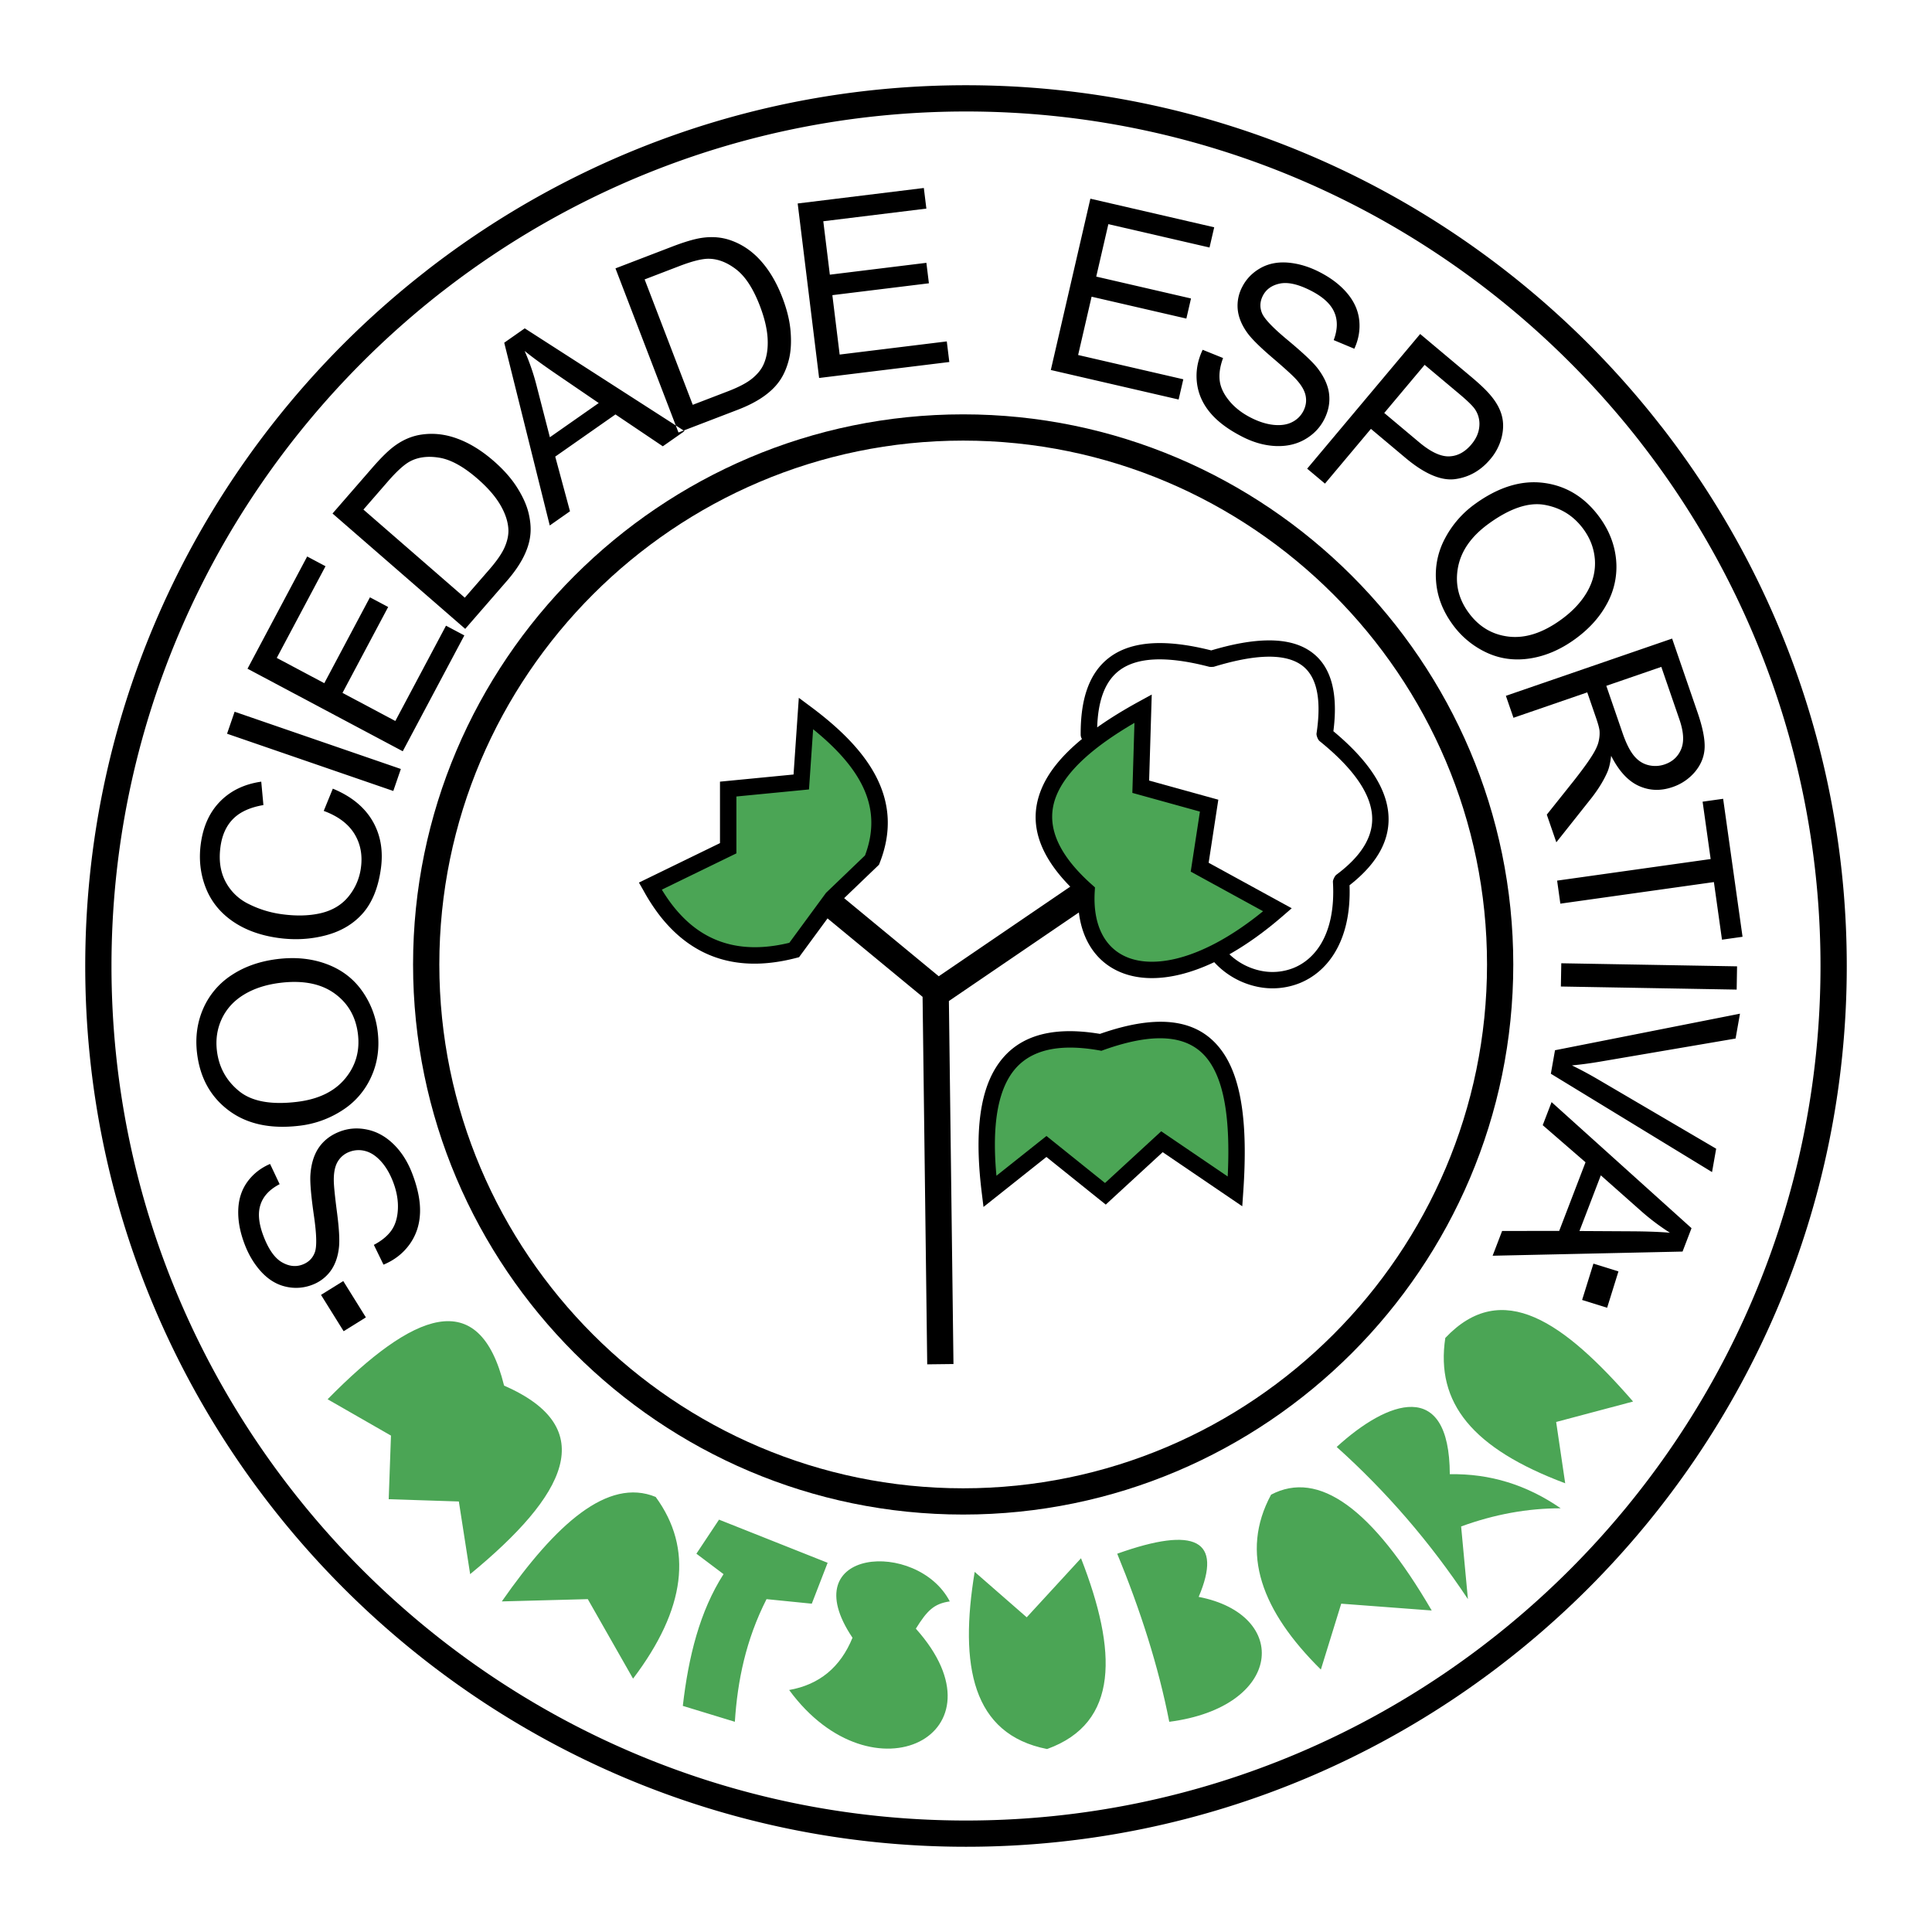
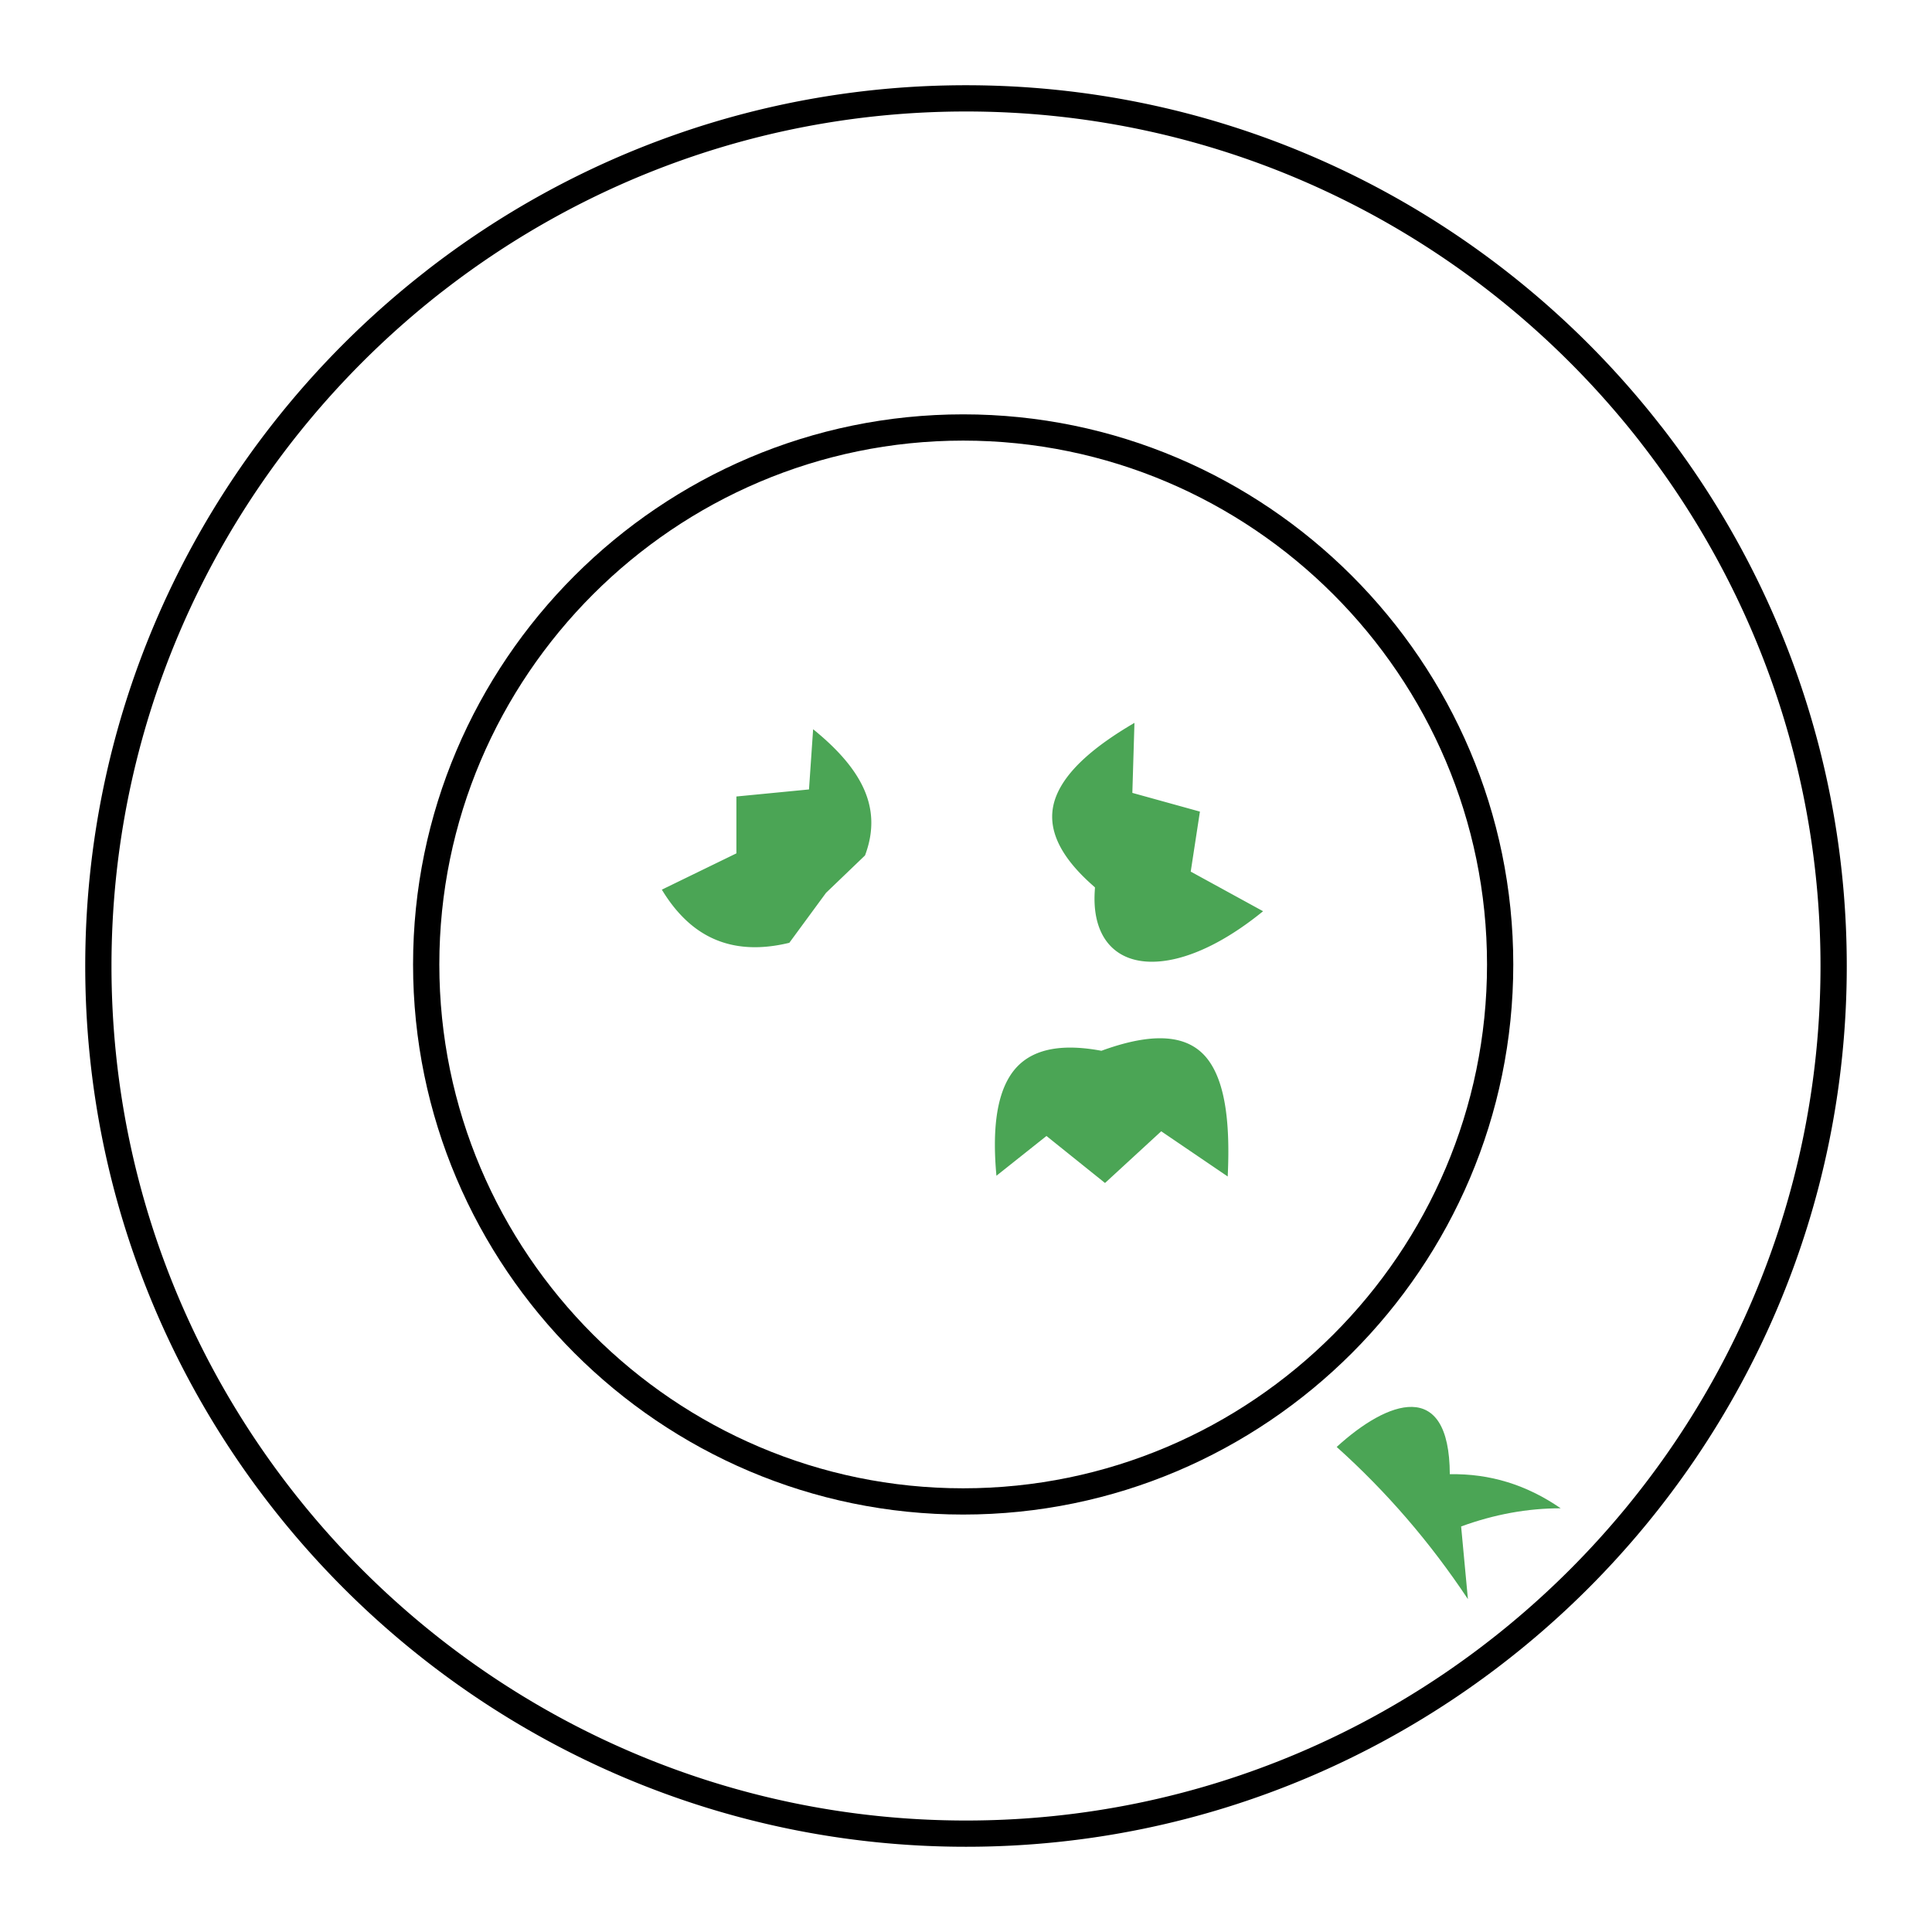
<svg xmlns="http://www.w3.org/2000/svg" width="2500" height="2500" viewBox="0 0 192.756 192.756">
  <path fill-rule="evenodd" clip-rule="evenodd" fill="#fff" d="M0 0h192.756v192.756H0V0z" />
  <path d="M96.378 8.504c24.202 0 46.169 9.869 62.087 25.787a88.794 88.794 0 0 1 7.271 8.238h.006c11.594 14.892 18.51 33.589 18.51 53.849v.001c0 24.201-9.869 46.17-25.787 62.088-15.918 15.916-37.885 25.785-62.085 25.785h-.001c-24.2 0-46.169-9.869-62.087-25.787S8.504 120.58 8.504 96.379v-.002c0-24.2 9.869-46.168 25.787-62.086a88.823 88.823 0 0 1 8.239-7.271v-.005C57.421 15.421 76.118 8.504 96.378 8.504zm0 2.619c-19.656 0-37.796 6.71-52.243 17.958l-.002-.003a86.144 86.144 0 0 0-7.991 7.064C20.698 51.586 11.124 72.9 11.123 96.377v.002c0 23.477 9.575 44.791 25.019 60.234 15.444 15.445 36.758 25.02 60.235 25.02h.001c23.476 0 44.791-9.574 60.234-25.02 15.445-15.443 25.02-36.758 25.02-60.234v-.001c0-19.656-6.711-37.795-17.957-52.242l.002-.002a85.998 85.998 0 0 0-7.064-7.991c-15.443-15.445-36.758-25.019-60.235-25.02z" />
  <path d="M96.096 41.34c15.115 0 28.837 6.164 38.779 16.105 9.941 9.941 16.104 23.662 16.105 38.777v.002c0 15.115-6.164 28.836-16.105 38.777s-23.662 16.105-38.778 16.105h-.002c-15.115 0-28.836-6.164-38.778-16.105-9.941-9.941-16.105-23.662-16.105-38.777v-.002c0-15.115 6.164-28.836 16.105-38.778C67.259 47.503 80.98 41.34 96.094 41.34h.002zm.001 2.619h-.002c-14.391 0-27.457 5.87-36.925 15.337-9.468 9.468-15.338 22.534-15.338 36.926v.002c0 14.393 5.87 27.457 15.337 36.926 9.468 9.469 22.535 15.338 36.926 15.338h.002c14.391 0 27.458-5.869 36.924-15.338 9.469-9.469 15.34-22.533 15.34-36.926v-.002c0-14.392-5.871-27.458-15.338-36.925-9.468-9.468-22.535-15.338-36.926-15.338z" />
-   <path d="M38.262 126.176l-.963-1.975c.783-.41 1.368-.895 1.758-1.449.39-.557.603-1.27.641-2.137s-.124-1.768-.48-2.699c-.318-.826-.719-1.508-1.206-2.047-.491-.539-1.008-.883-1.554-1.027a2.525 2.525 0 0 0-1.582.074 2.267 2.267 0 0 0-1.174.967c-.271.443-.402 1.059-.399 1.842-.002.508.103 1.578.318 3.223.215 1.643.281 2.828.191 3.555-.108.938-.395 1.717-.853 2.334a4.003 4.003 0 0 1-1.82 1.355 4.455 4.455 0 0 1-2.583.188c-.901-.193-1.709-.67-2.429-1.426-.716-.762-1.287-1.689-1.71-2.791-.467-1.217-.682-2.359-.646-3.439.034-1.076.335-2.01.902-2.801.568-.787 1.326-1.389 2.272-1.795l.954 2.018c-.989.512-1.629 1.189-1.908 2.037-.283.848-.181 1.896.302 3.156.503 1.311 1.109 2.172 1.821 2.59.711.414 1.406.494 2.08.234.591-.227.994-.627 1.209-1.195.22-.564.192-1.801-.088-3.715-.276-1.916-.393-3.258-.347-4.027.077-1.123.363-2.041.859-2.754.5-.713 1.192-1.236 2.069-1.572.873-.336 1.788-.402 2.75-.197.962.203 1.835.689 2.625 1.459.786.77 1.403 1.74 1.851 2.908.569 1.482.833 2.807.782 3.973-.046 1.168-.393 2.203-1.042 3.109-.648.897-1.516 1.577-2.6 2.024zm-8.338-13.867c-2.89.355-5.247-.143-7.071-1.494s-2.889-3.254-3.19-5.711c-.197-1.604.01-3.104.617-4.486a7.612 7.612 0 0 1 2.853-3.346c1.287-.846 2.807-1.373 4.545-1.586 1.768-.217 3.392-.059 4.87.484 1.482.542 2.66 1.423 3.538 2.64a8.71 8.71 0 0 1 1.593 4.096c.202 1.643-.012 3.154-.648 4.541a7.675 7.675 0 0 1-2.883 3.332 9.9 9.9 0 0 1-4.224 1.53zm-.255-2.381c2.1-.258 3.68-1.023 4.75-2.299 1.069-1.279 1.499-2.768 1.291-4.471-.213-1.734-.996-3.086-2.354-4.057-1.357-.969-3.158-1.318-5.399-1.043-1.415.174-2.621.568-3.62 1.176-1 .609-1.732 1.41-2.203 2.402-.466.996-.631 2.064-.49 3.213.2 1.633.932 2.967 2.199 4.004 1.263 1.04 3.208 1.397 5.826 1.075zm2.63-29.024l.906-2.219c1.817.746 3.134 1.817 3.954 3.208.815 1.393 1.093 2.991.838 4.803-.263 1.872-.857 3.339-1.782 4.405-.929 1.065-2.159 1.804-3.689 2.212-1.534.407-3.13.496-4.788.263-1.808-.254-3.337-.82-4.586-1.701s-2.134-2.007-2.655-3.383c-.521-1.373-.671-2.825-.456-4.357.244-1.739.89-3.137 1.943-4.198 1.052-1.061 2.41-1.711 4.081-1.95l.216 2.335c-1.323.227-2.323.68-3.009 1.367-.686.683-1.108 1.605-1.271 2.77-.188 1.335-.024 2.491.488 3.479a5.108 5.108 0 0 0 2.315 2.251 10.41 10.41 0 0 0 3.256 1.014c1.48.208 2.796.174 3.961-.099 1.16-.278 2.079-.83 2.753-1.663a5.675 5.675 0 0 0 1.231-2.838c.181-1.286-.038-2.426-.653-3.424-.618-.996-1.637-1.754-3.053-2.275zm6.94-1.989l-16.586-5.711.755-2.194 16.585 5.711-.754 2.194zm.943-3.962l-15.488-8.235 5.953-11.197 1.829.972-4.864 9.148 4.742 2.521 4.556-8.568 1.817.966-4.557 8.57 5.272 2.803 5.056-9.509 1.829.972-6.145 11.557zm6.233-12.211L33.176 51.233l3.963-4.559c.895-1.029 1.643-1.759 2.241-2.191.832-.608 1.712-.979 2.634-1.119 1.198-.182 2.405-.052 3.624.401 1.221.449 2.42 1.188 3.6 2.214 1.005.874 1.793 1.766 2.364 2.678.573.909.958 1.769 1.145 2.581.189.808.242 1.558.151 2.247-.085.689-.322 1.409-.707 2.157-.388.75-.93 1.524-1.624 2.322l-4.152 4.778zm-.041-3.11l2.457-2.826c.758-.873 1.275-1.629 1.543-2.268.268-.638.383-1.231.344-1.784-.051-.775-.331-1.586-.83-2.426-.502-.842-1.248-1.696-2.25-2.567-1.384-1.203-2.646-1.899-3.782-2.092-1.143-.192-2.118-.072-2.937.359-.589.311-1.338.991-2.24 2.03l-2.419 2.783 10.114 8.791zm8.475-7.205l-4.542-18.234 2.047-1.434 15.943 10.25-2.168 1.518-4.724-3.179-6.009 4.208 1.472 5.455-2.019 1.416zm.012-8.803l4.875-3.413-4.288-2.926c-1.301-.89-2.337-1.644-3.104-2.269a22.432 22.432 0 0 1 1.147 3.291l1.37 5.317zm12.831-.472l-6.287-16.376 5.64-2.165c1.273-.489 2.276-.782 3.007-.883 1.02-.146 1.972-.061 2.851.249 1.143.401 2.148 1.083 3.012 2.055.867.971 1.578 2.186 2.139 3.646.477 1.243.755 2.4.83 3.474.079 1.072.016 2.011-.201 2.816-.212.803-.517 1.489-.921 2.055-.398.569-.945 1.093-1.636 1.573-.695.481-1.537.909-2.524 1.288l-5.91 2.268zm1.424-2.764l3.496-1.343c1.08-.414 1.892-.839 2.428-1.277.537-.438.916-.907 1.142-1.414.319-.708.453-1.556.406-2.531-.047-.979-.305-2.083-.781-3.322-.657-1.712-1.444-2.919-2.357-3.623-.918-.707-1.836-1.058-2.761-1.062-.666-.002-1.646.247-2.931.74l-3.443 1.322 4.801 12.51zm12.607-2.676l-2.138-17.411 12.586-1.545.253 2.056-10.284 1.263.654 5.33 9.632-1.183.251 2.043-9.632 1.183.728 5.927 10.689-1.312.252 2.055-12.991 1.594zm23.117-.797l3.947-17.092 12.355 2.853-.467 2.018-10.094-2.331-1.209 5.232 9.455 2.183-.463 2.006-9.455-2.183-1.344 5.818 10.494 2.423-.467 2.018-12.752-2.945zm15.15-2.017l2.037.823c-.307.829-.418 1.579-.336 2.253.082.675.4 1.346.953 2.017.551.671 1.273 1.232 2.162 1.684.789.402 1.545.64 2.268.715.725.071 1.338-.019 1.84-.276a2.513 2.513 0 0 0 1.127-1.113c.25-.491.326-.989.225-1.503-.096-.513-.41-1.057-.936-1.637-.338-.379-1.133-1.104-2.395-2.183-1.258-1.076-2.1-1.913-2.52-2.512-.547-.77-.855-1.541-.928-2.307a4.01 4.01 0 0 1 .445-2.226c.4-.786 1-1.411 1.795-1.868.799-.459 1.719-.646 2.76-.565 1.041.087 2.086.394 3.137.93 1.162.592 2.086 1.296 2.783 2.123.695.822 1.096 1.718 1.203 2.686.104.965-.057 1.919-.488 2.854l-2.059-.861c.393-1.042.416-1.975.057-2.79-.357-.819-1.137-1.532-2.336-2.144-1.252-.639-2.279-.873-3.088-.707-.805.167-1.375.574-1.703 1.218-.287.564-.318 1.13-.098 1.696.215.568 1.062 1.468 2.551 2.703 1.486 1.238 2.471 2.157 2.953 2.76.693.886 1.098 1.76 1.203 2.621.105.865-.059 1.716-.484 2.553-.426.833-1.061 1.496-1.912 1.988-.852.492-1.826.715-2.926.671-1.1-.046-2.209-.354-3.322-.922-1.416-.721-2.498-1.529-3.24-2.43-.746-.898-1.182-1.899-1.305-3.007-.12-1.101.071-2.186.577-3.244zm10.426 11.862l11.275-13.437 5.068 4.253c.893.748 1.537 1.364 1.936 1.843.568.664.947 1.337 1.135 2.023.186.679.182 1.416-.012 2.198a5.367 5.367 0 0 1-1.131 2.174c-.959 1.142-2.135 1.807-3.525 1.99-1.391.177-3.039-.528-4.938-2.122l-3.447-2.893-4.584 5.462-1.777-1.491zm7.691-5.557l3.477 2.917c1.148.964 2.143 1.436 2.984 1.412.842-.024 1.586-.423 2.238-1.199.473-.563.736-1.163.787-1.803a2.589 2.589 0 0 0-.459-1.733c-.234-.331-.752-.833-1.559-1.511l-3.438-2.885-4.03 4.802zm9.028 9.1c2.355-1.712 4.658-2.42 6.908-2.122 2.252.298 4.105 1.445 5.561 3.447.949 1.309 1.496 2.72 1.635 4.224a7.61 7.61 0 0 1-.873 4.309c-.717 1.363-1.789 2.562-3.207 3.591-1.439 1.047-2.938 1.696-4.492 1.938-1.561.244-3.018.046-4.375-.593a8.723 8.723 0 0 1-3.379-2.811c-.973-1.338-1.52-2.764-1.635-4.285a7.693 7.693 0 0 1 .906-4.313 9.866 9.866 0 0 1 2.951-3.385zm1.377 1.957c-1.711 1.244-2.723 2.681-3.041 4.314-.314 1.637.031 3.147 1.041 4.535 1.025 1.414 2.367 2.217 4.023 2.407 1.658.19 3.402-.376 5.229-1.704 1.154-.838 2.018-1.769 2.598-2.785.578-1.017.83-2.073.762-3.168-.076-1.096-.449-2.112-1.129-3.047-.967-1.332-2.254-2.144-3.865-2.437-1.609-.295-3.484.334-5.618 1.885zm1.73 17.162l16.586-5.711 2.531 7.353c.51 1.479.746 2.655.713 3.525-.033.871-.346 1.666-.939 2.388a5.013 5.013 0 0 1-2.266 1.549c-1.178.406-2.297.368-3.367-.119-1.068-.483-1.988-1.484-2.756-3-.078.679-.199 1.214-.371 1.609-.365.843-.895 1.703-1.576 2.582l-3.521 4.439-.951-2.761 2.697-3.382c.771-.983 1.355-1.775 1.736-2.374.387-.595.629-1.093.725-1.493.1-.402.133-.784.1-1.153-.035-.269-.148-.684-.344-1.251l-.877-2.545-7.363 2.535-.757-2.191zm10.02-.997l1.625 4.719c.344 1 .721 1.752 1.123 2.244.404.496.883.81 1.439.947a2.85 2.85 0 0 0 1.639-.072c.783-.27 1.332-.774 1.641-1.52.311-.742.252-1.728-.172-2.96l-1.807-5.248-5.488 1.89zm-4.908 19.435l15.318-2.153-.803-5.723 2.049-.288 1.936 13.767-2.051.289-.807-5.747-15.32 2.153-.322-2.298zm.416 8.245l17.537.307-.039 2.32-17.539-.307.041-2.32zm-.627 8.678l18.455-3.648-.438 2.479-13.34 2.275c-1.07.186-2.068.32-2.988.406.895.436 1.781.912 2.664 1.432l11.727 6.879-.412 2.332-16.082-9.811.414-2.344zm-.34 5.174l13.961 12.578-.895 2.334-18.949.416.947-2.471 5.695-.006 2.627-6.848-4.27-3.701.884-2.302zm4.912 7.307l-2.131 5.555 5.189.029c1.576.01 2.857.055 3.842.145a22.39 22.39 0 0 1-2.789-2.086l-4.111-3.643z" fill-rule="evenodd" clip-rule="evenodd" />
-   <path d="M32.686 139.605c8.503-8.652 15.125-11.447 17.607-1.361 9.708 4.229 6.171 10.953-3.386 18.809l-1.128-7.25-6.998-.227.226-6.346-6.321-3.625zM50.067 159.773c5.379-7.705 10.571-12.389 15.35-10.424 3.761 5.137 3.008 11.18-2.257 18.129l-4.515-7.932-8.578.227zM71.737 151.615l-2.257 3.398 2.708 2.039c-2.371 3.701-3.499 8.234-4.063 13.145l5.192 1.586c.263-4.08 1.09-8.158 3.16-12.236l4.516.453 1.58-4.08-10.836-4.305zM97.244 156.826l5.193 4.533 5.416-5.893c3.613 9.254 3.84 16.43-3.385 19.035-7.488-1.47-8.766-8.345-7.224-17.675zM91.375 162.492c1.129-1.812 1.806-2.492 3.386-2.719-3.236-6.215-15.725-5.32-9.707 3.625-1.203 2.945-3.31 4.684-6.32 5.213 8.353 11.405 22.047 4.381 12.641-6.119zM155.258 141.871l.902 6.117c-9.254-3.473-12.941-8.006-11.963-14.502 5.68-5.996 11.85-1.574 18.736 6.344l-7.675 2.041zM111.465 155.014c2.295 5.59 4.102 11.18 5.193 16.77 11.363-1.475 12.115-10.689 2.934-12.463 2.408-5.667-.301-7.102-8.127-4.307zM131.783 166.572l2.031-6.572 9.029.68c-5.945-10.197-11.287-14.049-16.027-11.557-3.14 5.816-.921 11.633 4.967 17.449z" fill-rule="evenodd" clip-rule="evenodd" fill="#4ba555" />
  <path d="M133.361 144.363c4.967 4.457 9.33 9.518 13.094 15.184l-.678-7.252c3.311-1.209 6.621-1.814 9.932-1.812-3.387-2.344-7.072-3.477-11.061-3.4-.039-9.634-6.209-7.366-11.287-2.72z" fill-rule="evenodd" clip-rule="evenodd" fill="#4ba555" />
-   <path d="M34.247 127.811l2.257 3.625-2.219 1.38-2.258-3.625 2.22-1.38zM161.473 126.85l-1.129 3.625-2.496-.778 1.129-3.625 2.496.778zM107.947 73.731a.799.799 0 0 1-.127-.432c-.021-3.442.785-6.167 2.918-7.743 2.059-1.521 5.285-1.885 10.109-.665 4.203-1.257 7.479-1.373 9.613-.088 2.182 1.312 3.113 3.95 2.572 8.152 3.354 2.79 5.176 5.47 5.465 8.042.299 2.643-.986 5.084-3.854 7.324.107 2.905-.498 5.161-1.525 6.811-.895 1.438-2.107 2.412-3.455 2.957a7.308 7.308 0 0 1-4.223.357 8.092 8.092 0 0 1-4.297-2.449c-1.207.572-2.359.982-3.445 1.242-2.148.516-4.057.445-5.625-.131-1.621-.598-2.869-1.723-3.641-3.299-.398-.812-.668-1.74-.793-2.772l-12.968 8.835.457 36.217-2.619.031-.463-36.664-9.482-7.827-2.67 3.636-.169.235-.283.073c-4.861 1.265-8.875.433-12.039-2.493a14.551 14.551 0 0 1-1.723-1.921 19.08 19.08 0 0 1-1.498-2.344l-.001.001-.001-.002-.434-.759.785-.382 7.302-3.555V77.986l.742-.072 6.597-.641.423-6.157.103-1.496 1.202.895c3.061 2.278 5.35 4.615 6.598 7.141 1.29 2.61 1.474 5.385.264 8.452l-.066.167-.129.124-3.347 3.211 9.44 7.792 13.119-8.94c-3.385-3.44-4.127-6.651-2.896-9.689.713-1.767 2.117-3.441 4.064-5.042zm-8.588 32.781c1.828-2.926 5.109-4.244 10.383-3.361 6.232-2.184 10.031-1.297 12.205 1.754 2.1 2.947 2.518 7.902 2.092 14.018l-.098 1.426-1.18-.801-6.758-4.596-5.166 4.754-.516.477-.549-.441-5.371-4.312-5.135 4.08-1.143.908-.178-1.449c-.646-5.276-.363-9.614 1.414-12.457z" />
  <path d="M109.674 104.797c-4.637-.818-7.447.209-8.926 2.578-1.398 2.236-1.723 5.682-1.334 9.93l4.482-3.562.512-.406.508.41 5.332 4.281 5.129-4.719.479-.441.535.365 6.098 4.145c.246-5.098-.188-9.162-1.871-11.525-1.742-2.445-5-3.066-10.527-1.09l-.203.074-.214-.04zm3.32-26.329l.191-6.347c-3.961 2.312-6.758 4.718-7.789 7.266-1.078 2.662-.146 5.59 3.551 8.882l.299.267-.023.392c-.104 1.663.141 3.065.682 4.166.58 1.188 1.518 2.034 2.732 2.481 1.27.467 2.857.512 4.686.075 2.535-.607 5.498-2.134 8.695-4.737l-6.715-3.677-.504-.276.086-.562.832-5.425-6.121-1.695-.621-.172.019-.638zm-31.868-5.712l-.365 5.316-.047.69-.694.068-6.55.636v5.674l-.46.224-6.978 3.396c.303.501.621.972.953 1.412a12.97 12.97 0 0 0 1.531 1.704c2.669 2.469 6.082 3.197 10.236 2.187l3.622-4.931.041-.056.052-.049 3.835-3.679c.956-2.536.791-4.825-.27-6.97-.96-1.944-2.65-3.796-4.906-5.622z" fill="#4ba555" />
  <path d="M122.658 95.21a6.43 6.43 0 0 0 3.109 1.639 5.69 5.69 0 0 0 3.289-.275c1.035-.418 1.973-1.178 2.676-2.304.906-1.458 1.42-3.531 1.254-6.286-.01-.185.186-.593.334-.704 2.609-1.938 3.793-3.973 3.555-6.103-.25-2.217-1.992-4.632-5.227-7.245-.158-.127-.328-.559-.297-.758.561-3.732-.078-5.978-1.729-6.97-1.74-1.046-4.652-.863-8.518.319a1.97 1.97 0 0 1-.441.006c-4.42-1.151-7.262-.913-8.953.337-1.512 1.117-2.16 3.12-2.244 5.705 1.242-.884 2.648-1.746 4.191-2.59l1.252-.684-.043 1.423-.217 7.155 6.201 1.717.701.194-.109.714-.855 5.578 7.258 3.974 1.031.564-.887.769c-1.843 1.599-3.632 2.865-5.331 3.825z" fill="#fff" />
</svg>